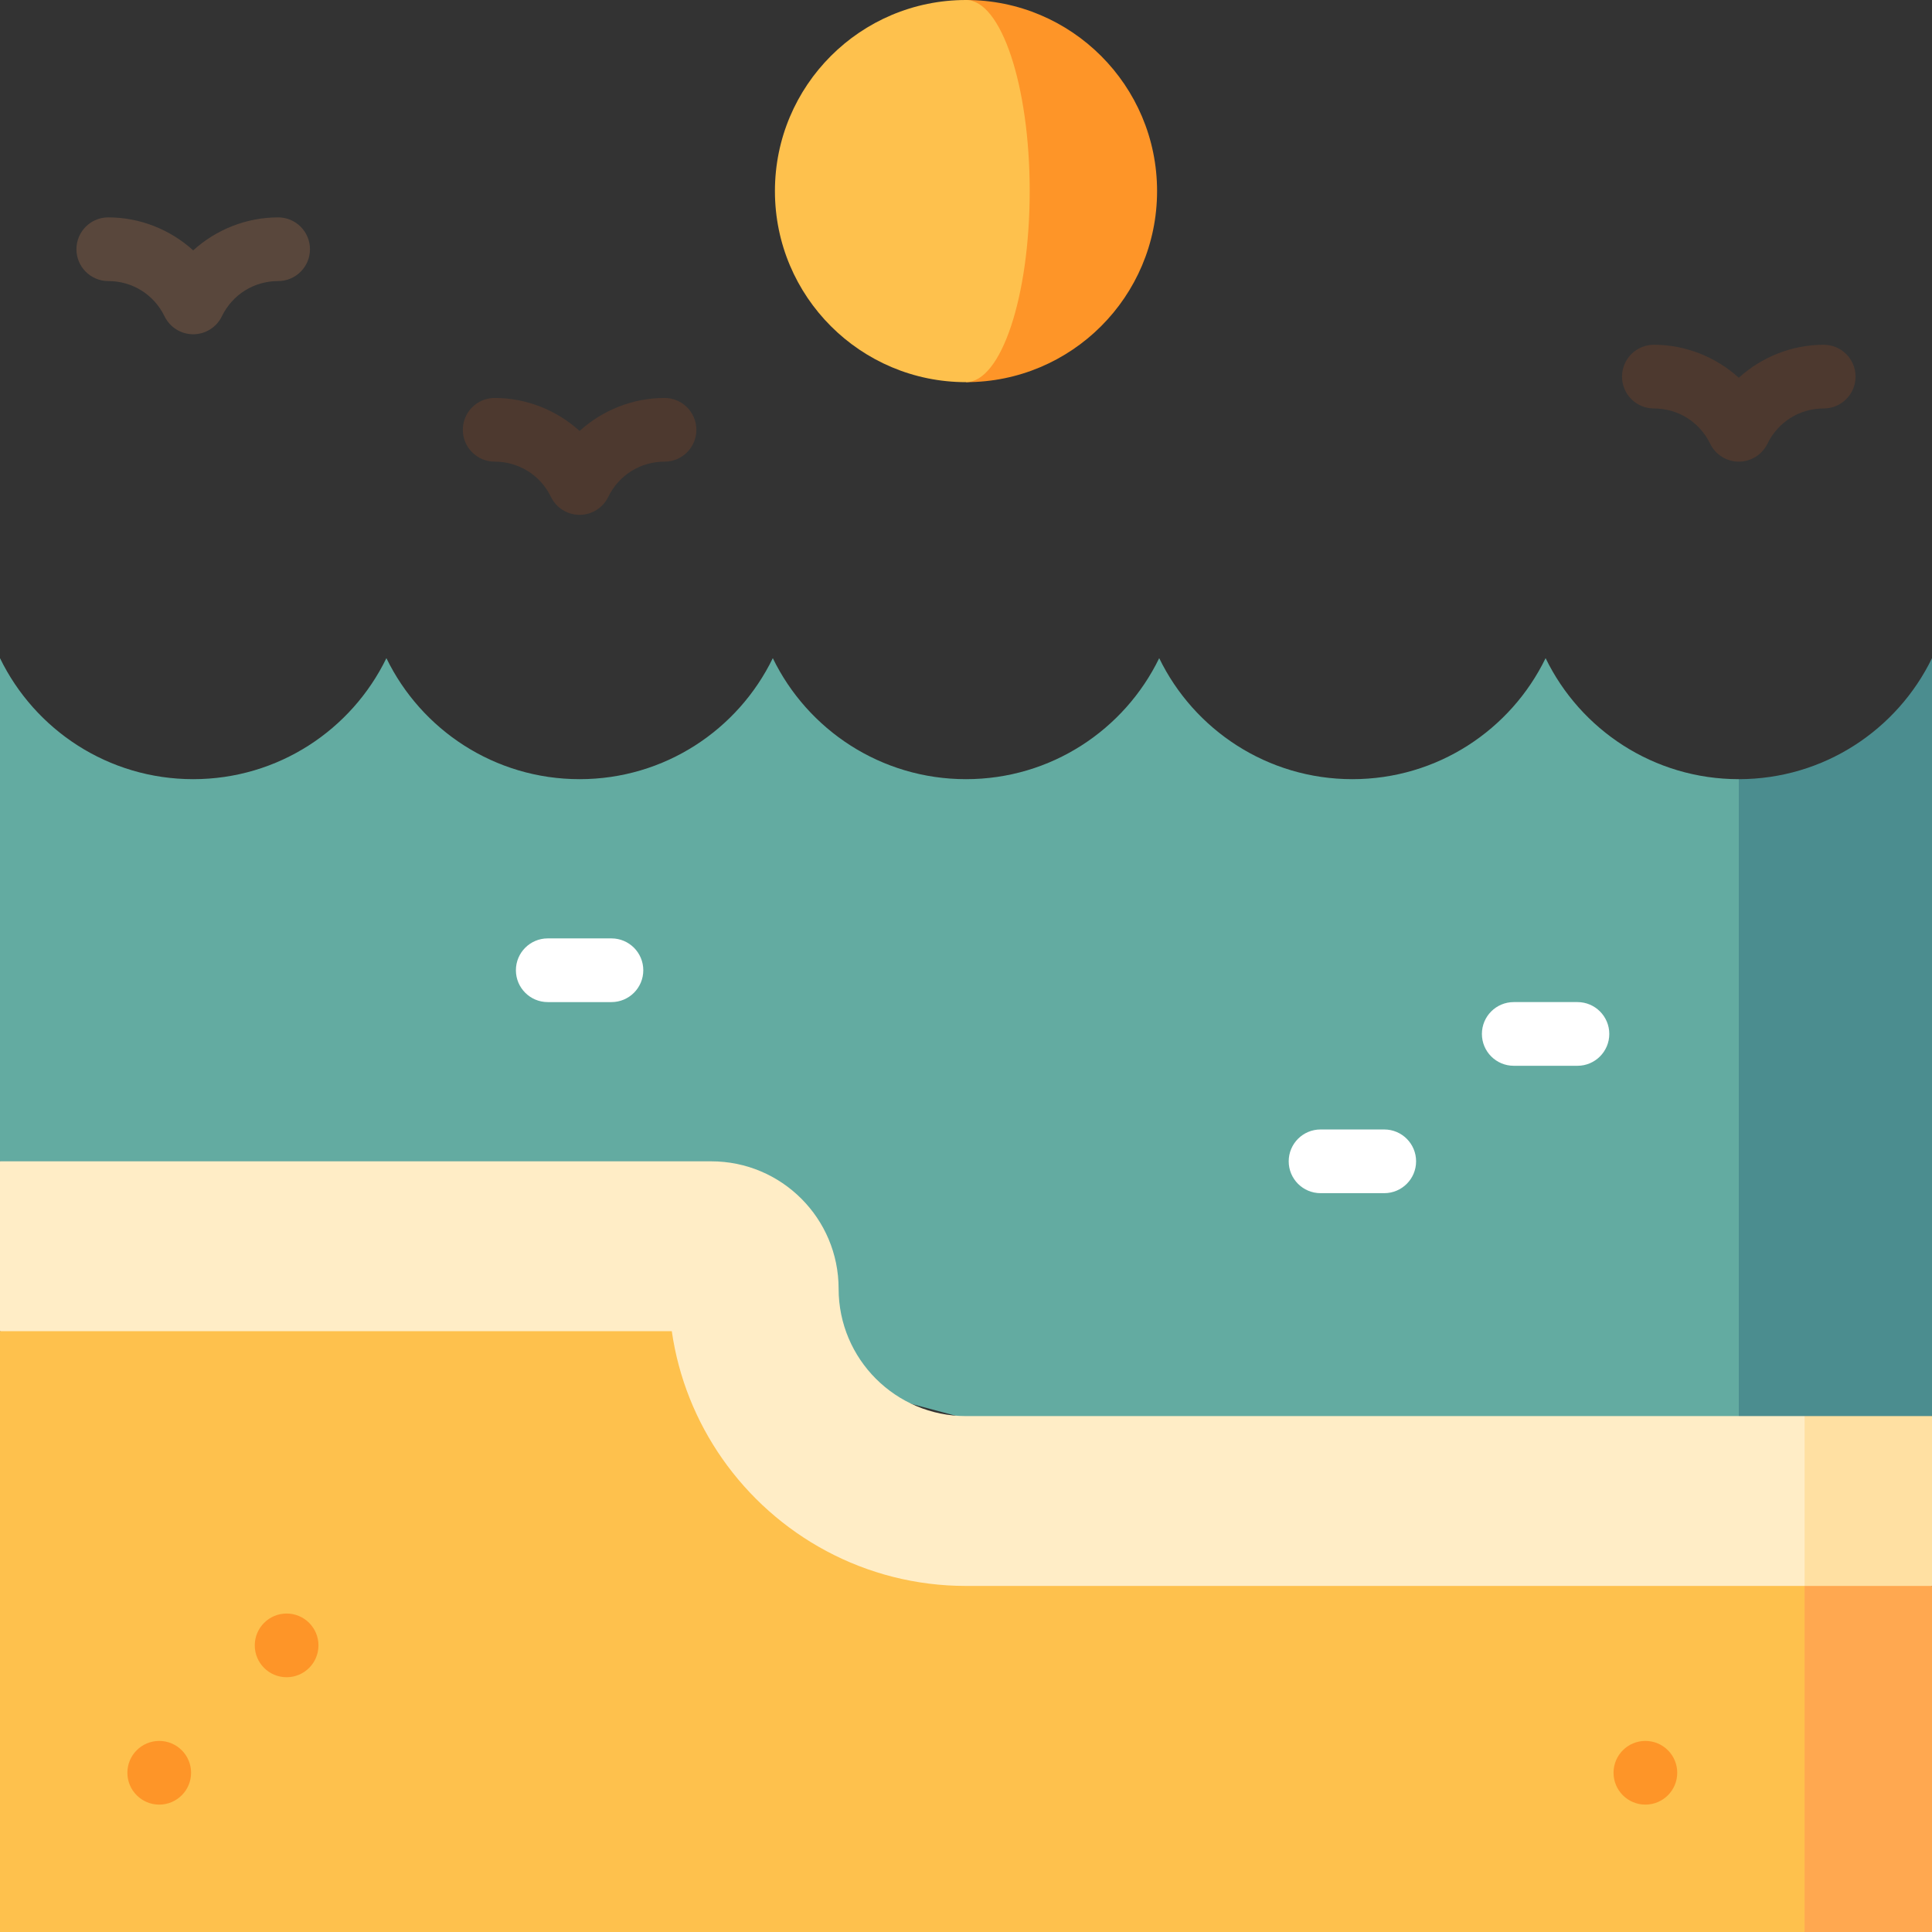
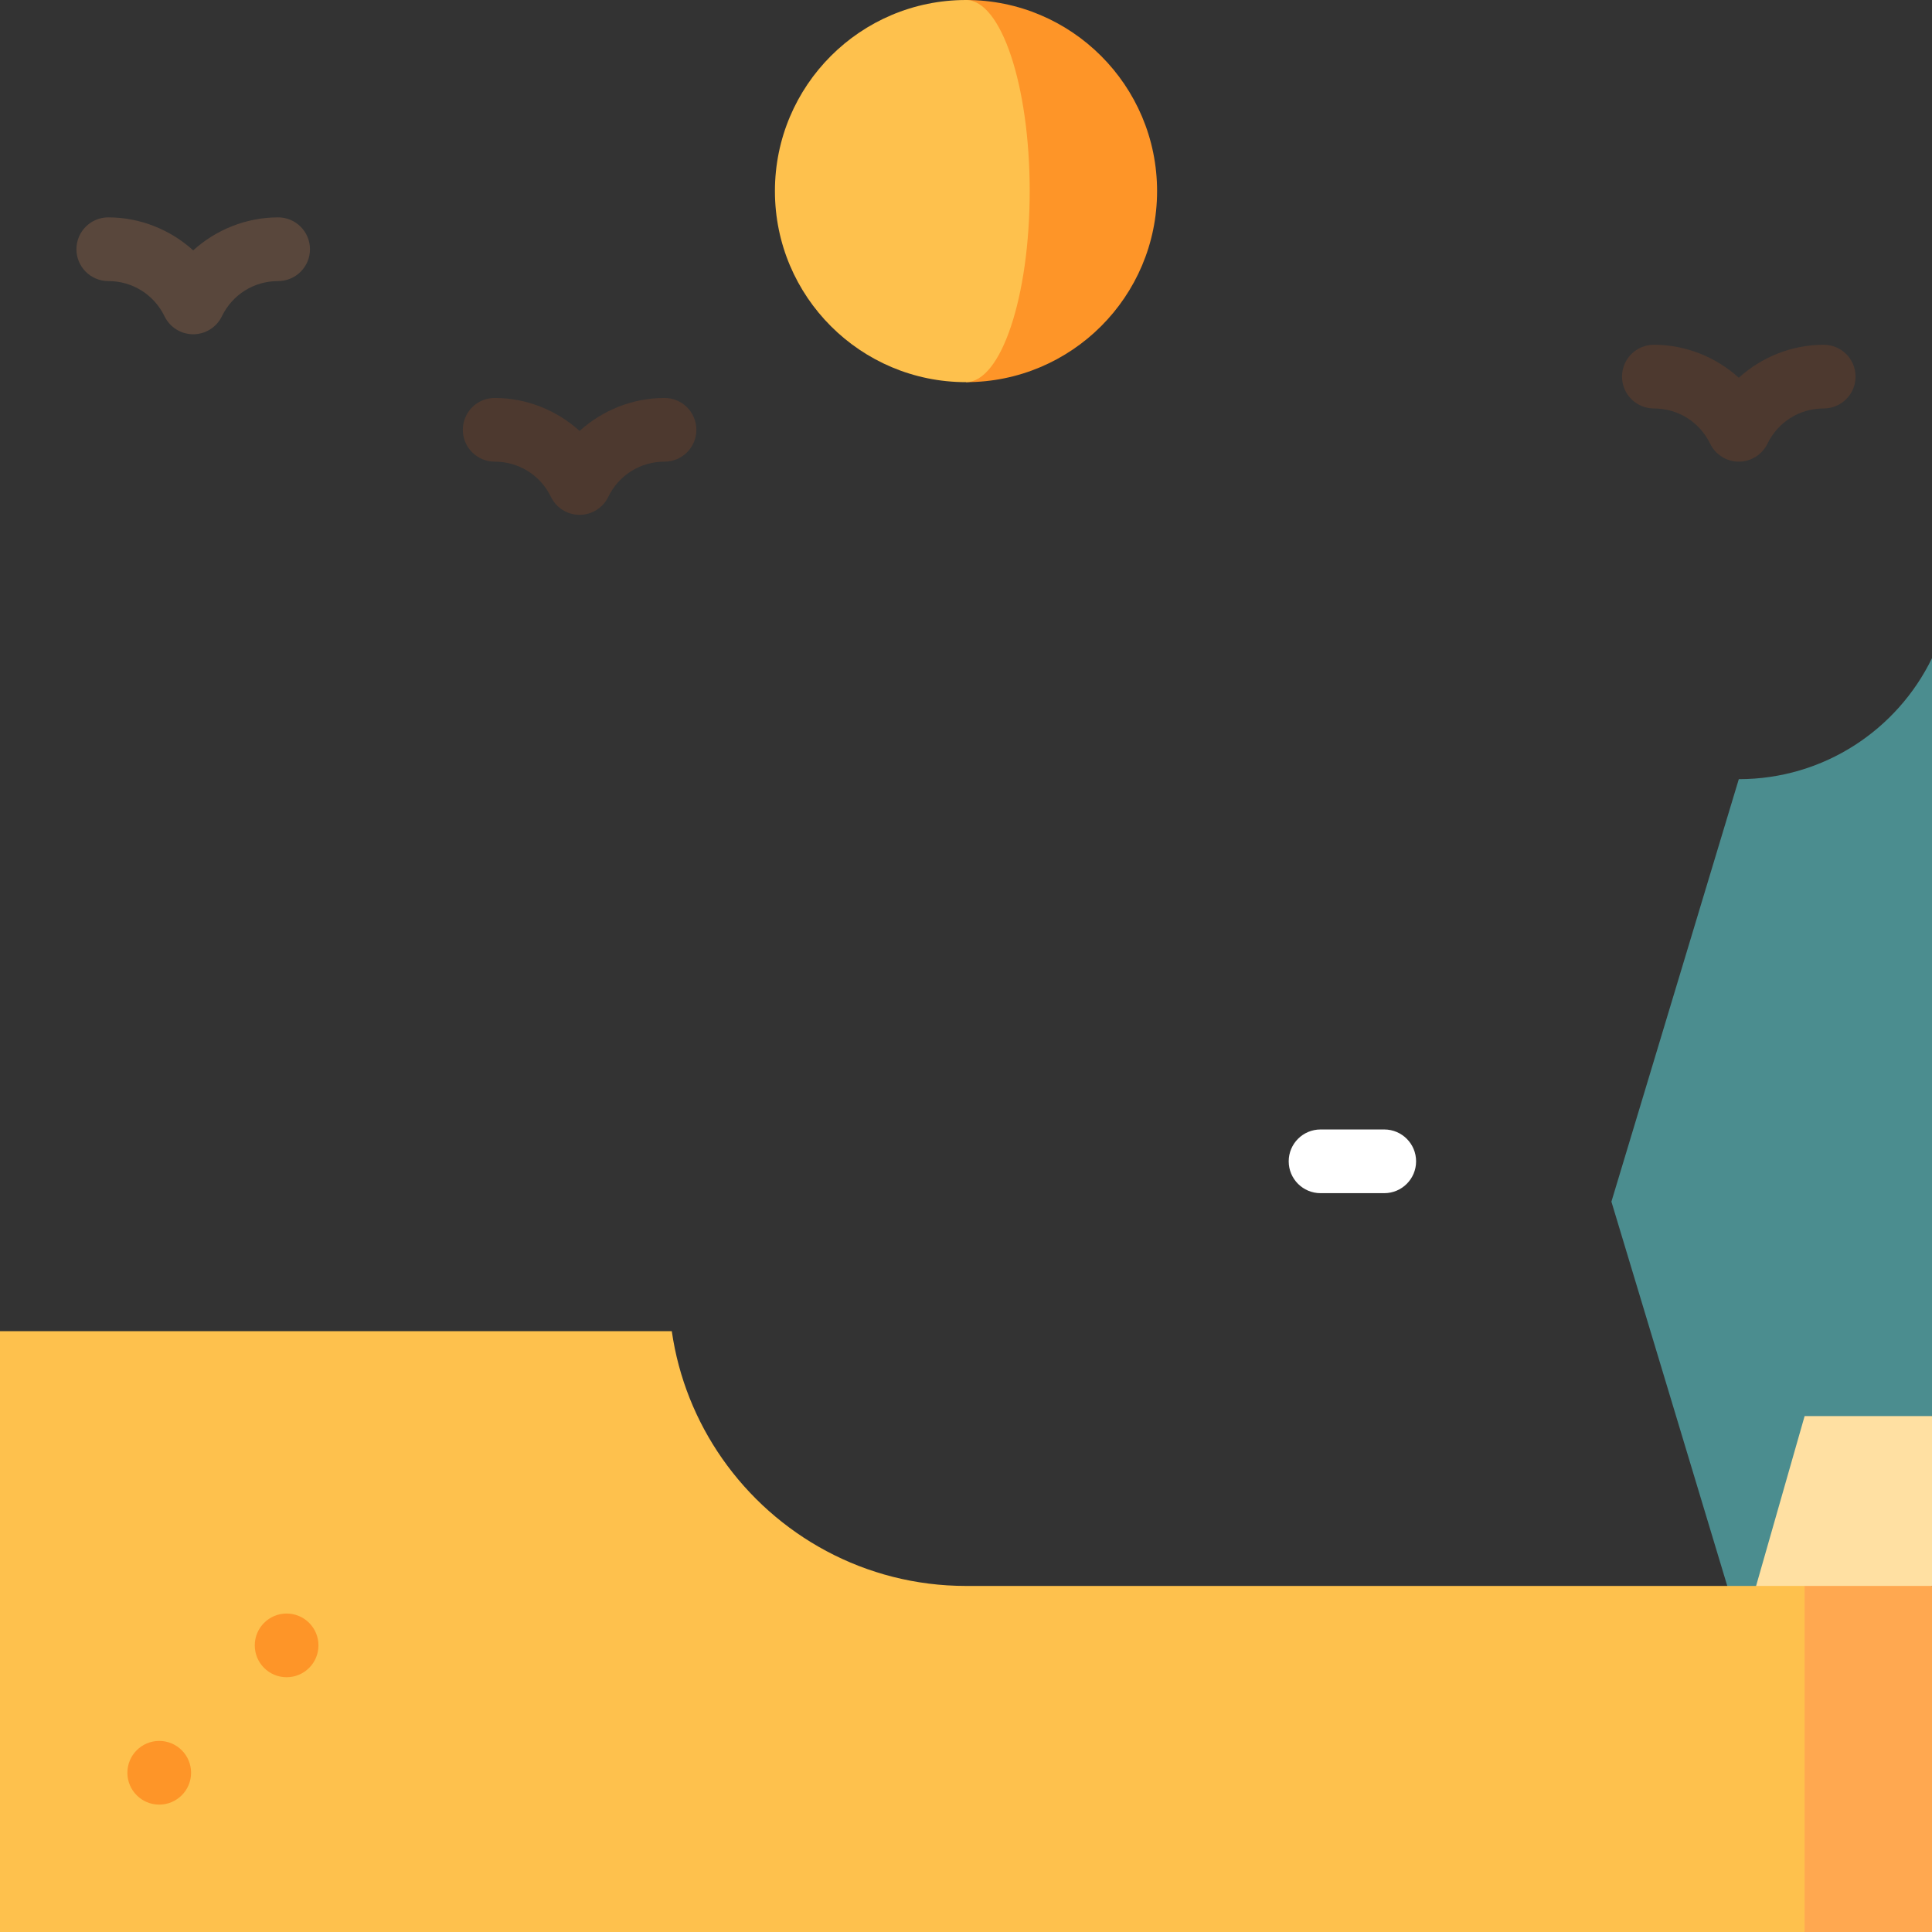
<svg xmlns="http://www.w3.org/2000/svg" height="800px" width="800px" version="1.1" id="Layer_1" viewBox="0 0 512 512" xml:space="preserve">
  <rect x="0" y="0" width="512" height="512" fill="#333333" stroke="none" />
  <path style="fill:#FE9528;" d="M256,0v101.275c27.966,0,50.637-22.671,50.637-50.637S283.966,0,256,0z" />
  <path style="fill:#FEC14D;" d="M272.879,50.637C272.879,22.671,265.322,0,256,0c-27.966,0-50.637,22.671-50.637,50.637  s22.671,50.637,50.637,50.637C265.322,101.275,272.879,78.604,272.879,50.637z" />
-   <path style="fill:#4D392F;" d="M460.8,122.343c-3.232,0-6.18-1.847-7.592-4.753c-2.799-5.765-8.513-9.345-14.913-9.345  c-4.662,0-8.44-3.778-8.44-8.44s3.778-8.44,8.44-8.44c8.415,0,16.432,3.237,22.505,8.742c6.073-5.505,14.091-8.742,22.505-8.742  c4.662,0,8.44,3.778,8.44,8.44s-3.778,8.44-8.44,8.44c-6.401,0-12.115,3.581-14.913,9.345  C466.98,120.497,464.032,122.343,460.8,122.343z" />
+   <path style="fill:#4D392F;" d="M460.8,122.343c-3.232,0-6.18-1.847-7.592-4.753c-2.799-5.765-8.513-9.345-14.913-9.345  c-4.662,0-8.44-3.778-8.44-8.44s3.778-8.44,8.44-8.44c8.415,0,16.432,3.237,22.505,8.742c6.073-5.505,14.091-8.742,22.505-8.742  c4.662,0,8.44,3.778,8.44,8.44s-3.778,8.44-8.44,8.44c-6.401,0-12.115,3.581-14.913,9.345  C466.98,120.497,464.032,122.343,460.8,122.343" />
  <path style="fill:#59473C;" d="M51.2,88.585c-3.232,0-6.18-1.847-7.592-4.753c-2.799-5.765-8.513-9.345-14.913-9.345  c-4.662,0-8.44-3.778-8.44-8.44c0-4.662,3.778-8.44,8.44-8.44c8.415,0,16.432,3.237,22.505,8.742  c6.073-5.505,14.091-8.742,22.505-8.742c4.662,0,8.44,3.778,8.44,8.44c0,4.662-3.778,8.44-8.44,8.44  c-6.401,0-12.115,3.581-14.913,9.345C57.38,86.738,54.432,88.585,51.2,88.585z" />
  <path style="fill:#4D392F;" d="M153.6,136.44c-3.232,0-6.18-1.847-7.592-4.753c-2.797-5.764-8.513-9.344-14.913-9.344  c-4.662,0-8.44-3.778-8.44-8.44s3.778-8.44,8.44-8.44c8.415,0,16.432,3.236,22.505,8.742c6.073-5.506,14.091-8.742,22.505-8.742  c4.662,0,8.44,3.778,8.44,8.44s-3.778,8.44-8.44,8.44c-6.401,0-12.116,3.581-14.913,9.344  C159.78,134.593,156.832,136.44,153.6,136.44z" />
  <path style="fill:#4B8D8F;" d="M512,174.418c-9.219,18.983-28.68,32.07-51.2,32.07l-33.758,111.965L460.8,430.418l51.2-55.138  V174.418z" />
-   <path style="fill:#63ABA1;" d="M409.6,174.418c-9.218,18.982-28.68,32.07-51.2,32.07c-22.52,0-41.982-13.088-51.2-32.07  c-9.218,18.982-28.68,32.07-51.2,32.07c-22.52,0-41.982-13.088-51.2-32.07c-9.218,18.982-28.68,32.07-51.2,32.07  s-41.982-13.088-51.2-32.07c-9.218,18.982-28.68,32.07-51.2,32.07S9.219,193.401,0,174.418v133.345l460.8,122.655v-223.93  C438.28,206.488,418.818,193.4,409.6,174.418z" />
  <g>
-     <path style="fill:#FFFFFF;" d="M162.04,265.565H145.16c-4.662,0-8.44-3.778-8.44-8.44c0-4.662,3.778-8.44,8.44-8.44h16.879   c4.662,0,8.44,3.778,8.44,8.44C170.479,261.787,166.702,265.565,162.04,265.565z" />
    <path style="fill:#FFFFFF;" d="M366.84,316.202H349.96c-4.662,0-8.44-3.778-8.44-8.44s3.778-8.44,8.44-8.44h16.879   c4.662,0,8.44,3.778,8.44,8.44S371.502,316.202,366.84,316.202z" />
-     <path style="fill:#FFFFFF;" d="M418.04,282.444H401.16c-4.662,0-8.44-3.778-8.44-8.44c0-4.662,3.778-8.44,8.44-8.44h16.879   c4.662,0,8.44,3.778,8.44,8.44C426.479,278.666,422.702,282.444,418.04,282.444z" />
  </g>
  <path style="fill:#FFE0A2;" d="M512,375.279c0,0-13.262,0-33.758,0l-22.505,78.769L512,420.29V375.279z" />
-   <path style="fill:#FFEDC6;" d="M256,375.279c-18.645,0-33.758-15.115-33.758-33.758c0-18.645-15.114-33.758-33.758-33.758  S0,307.763,0,307.763v45.011l217.016,101.275h261.226v-78.769H256z" />
  <polygon style="fill:#FFA850;" points="478.242,420.29 444.484,466.145 478.242,512 512,512 512,420.29 " />
  <path style="fill:#FEC14D;" d="M256,420.29c-26.712,0-50.362-13.366-64.611-33.76c-6.883-9.851-11.572-21.341-13.357-33.756H0V512  h478.242v-91.71H256z" />
  <g>
    <circle style="fill:#FE9528;" cx="75.956" cy="436.044" r="8.44" />
    <circle style="fill:#FE9528;" cx="42.198" cy="469.802" r="8.44" />
-     <circle style="fill:#FE9528;" cx="436.044" cy="469.802" r="8.44" />
  </g>
</svg>